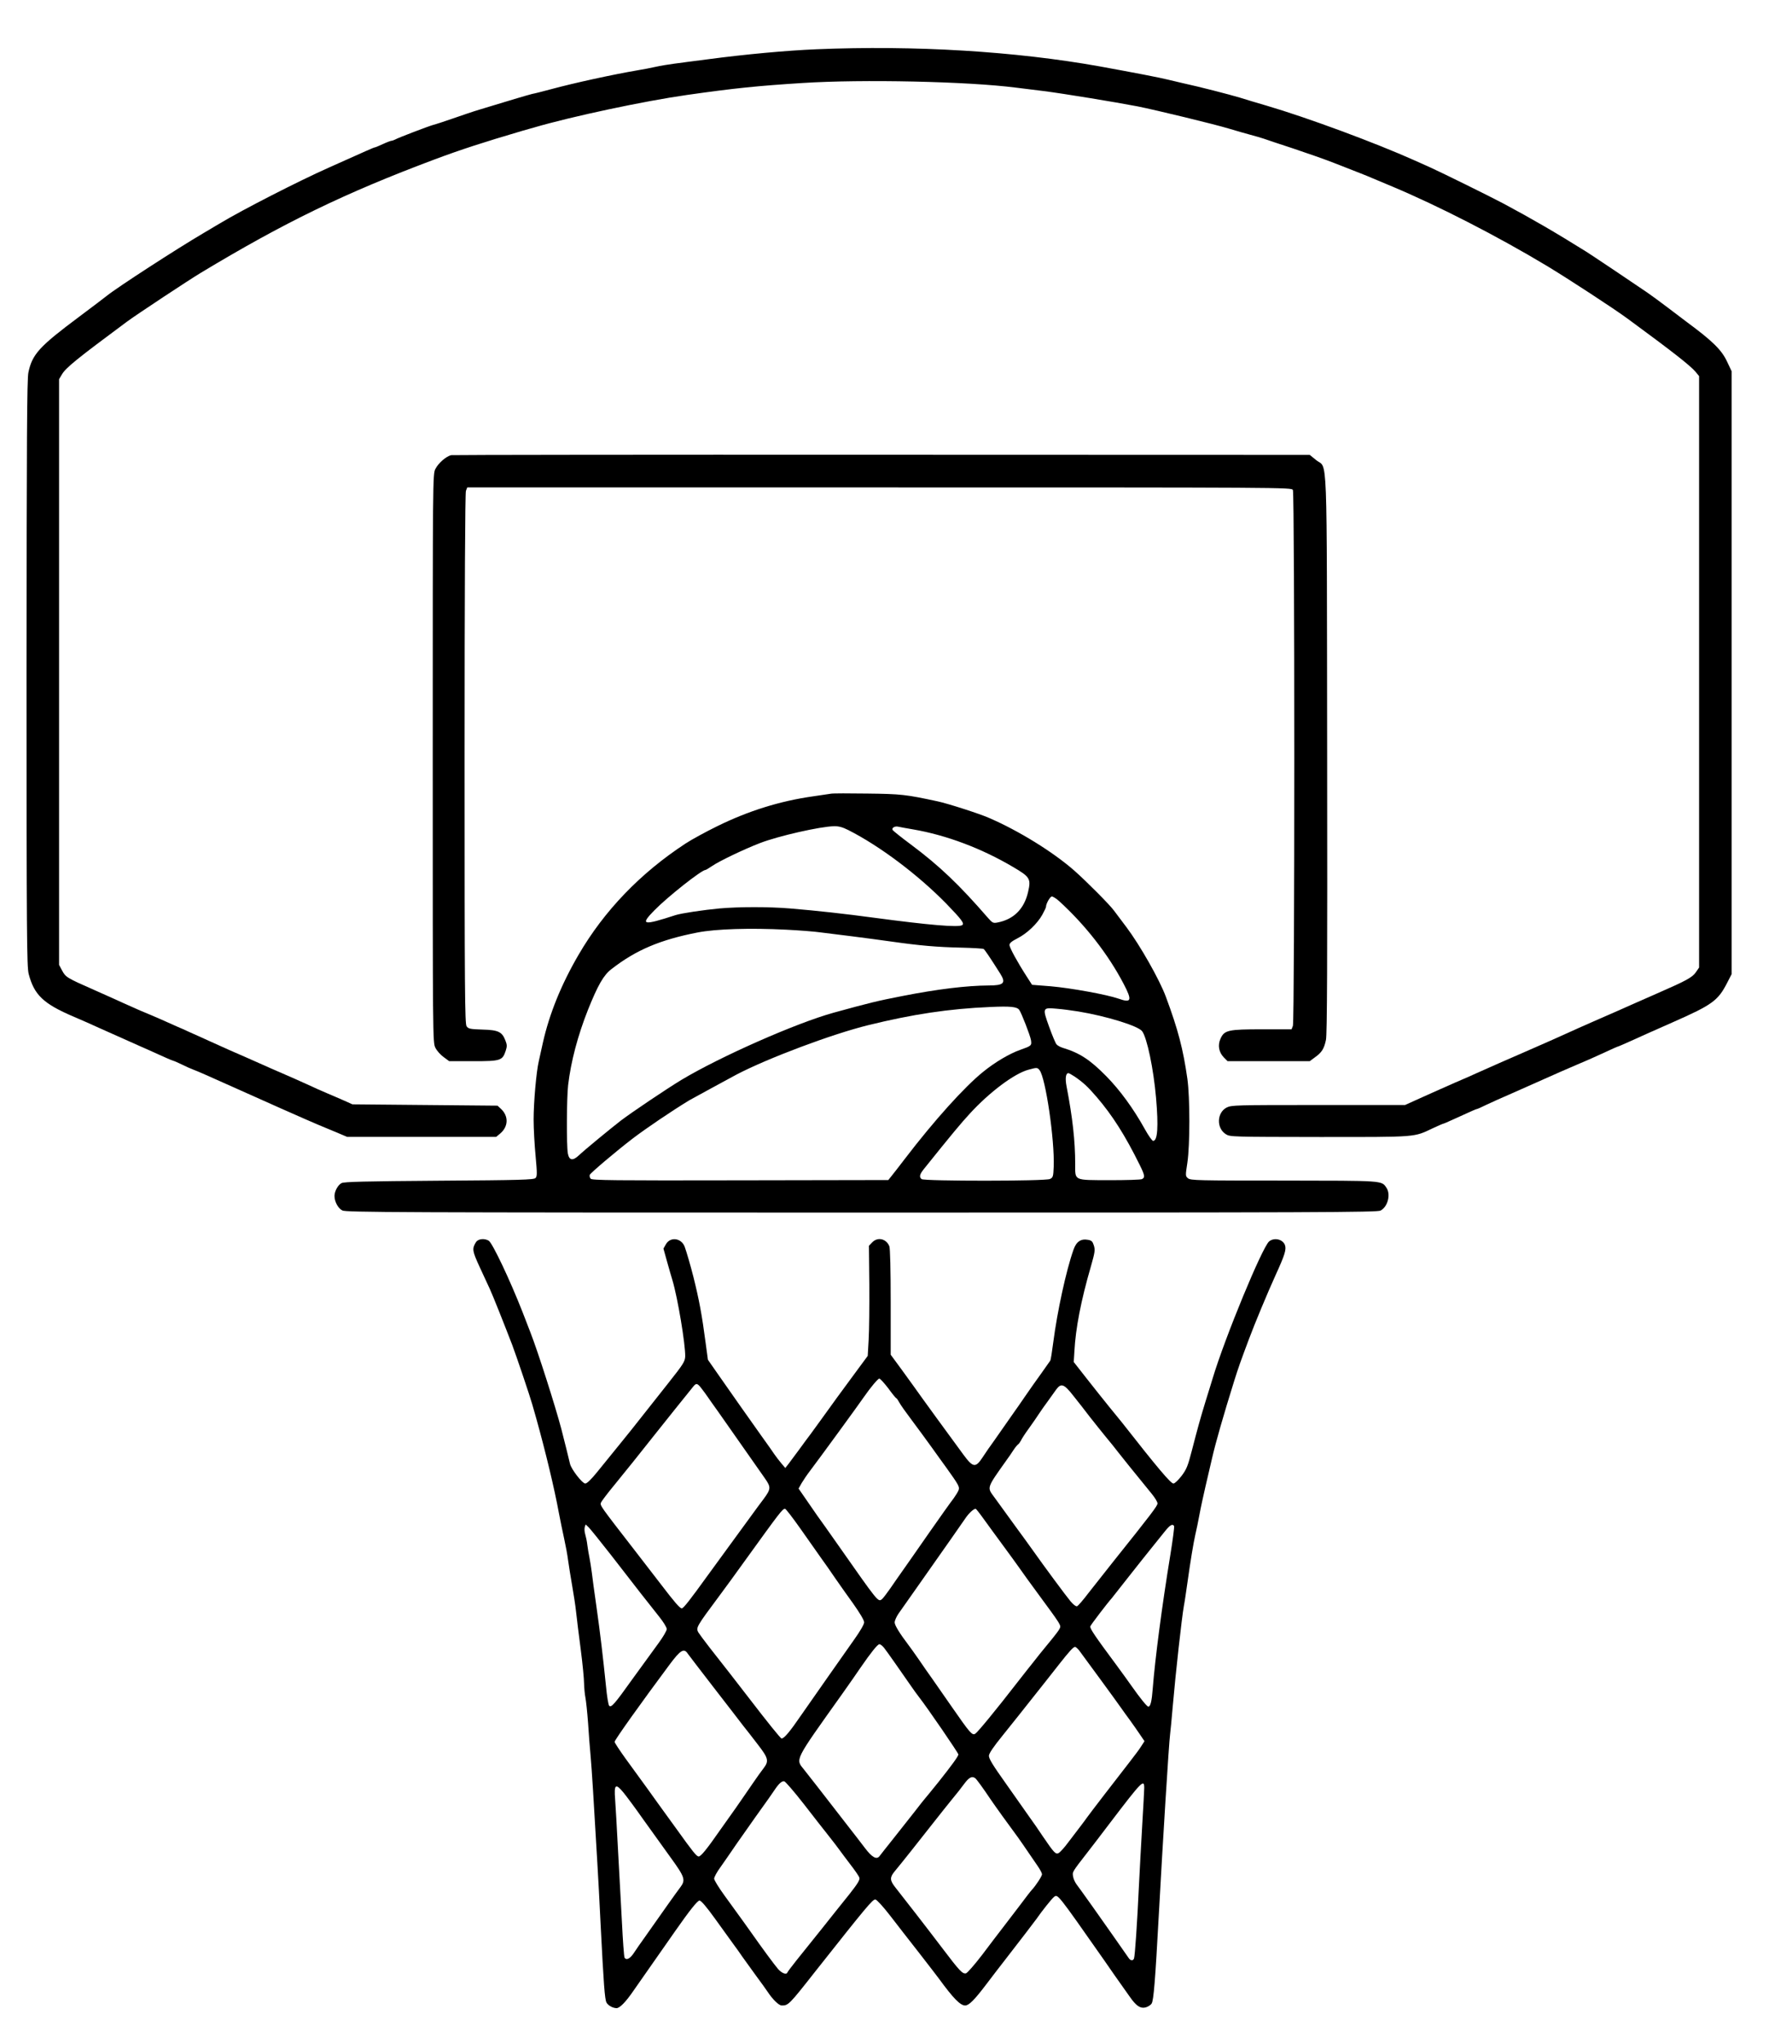
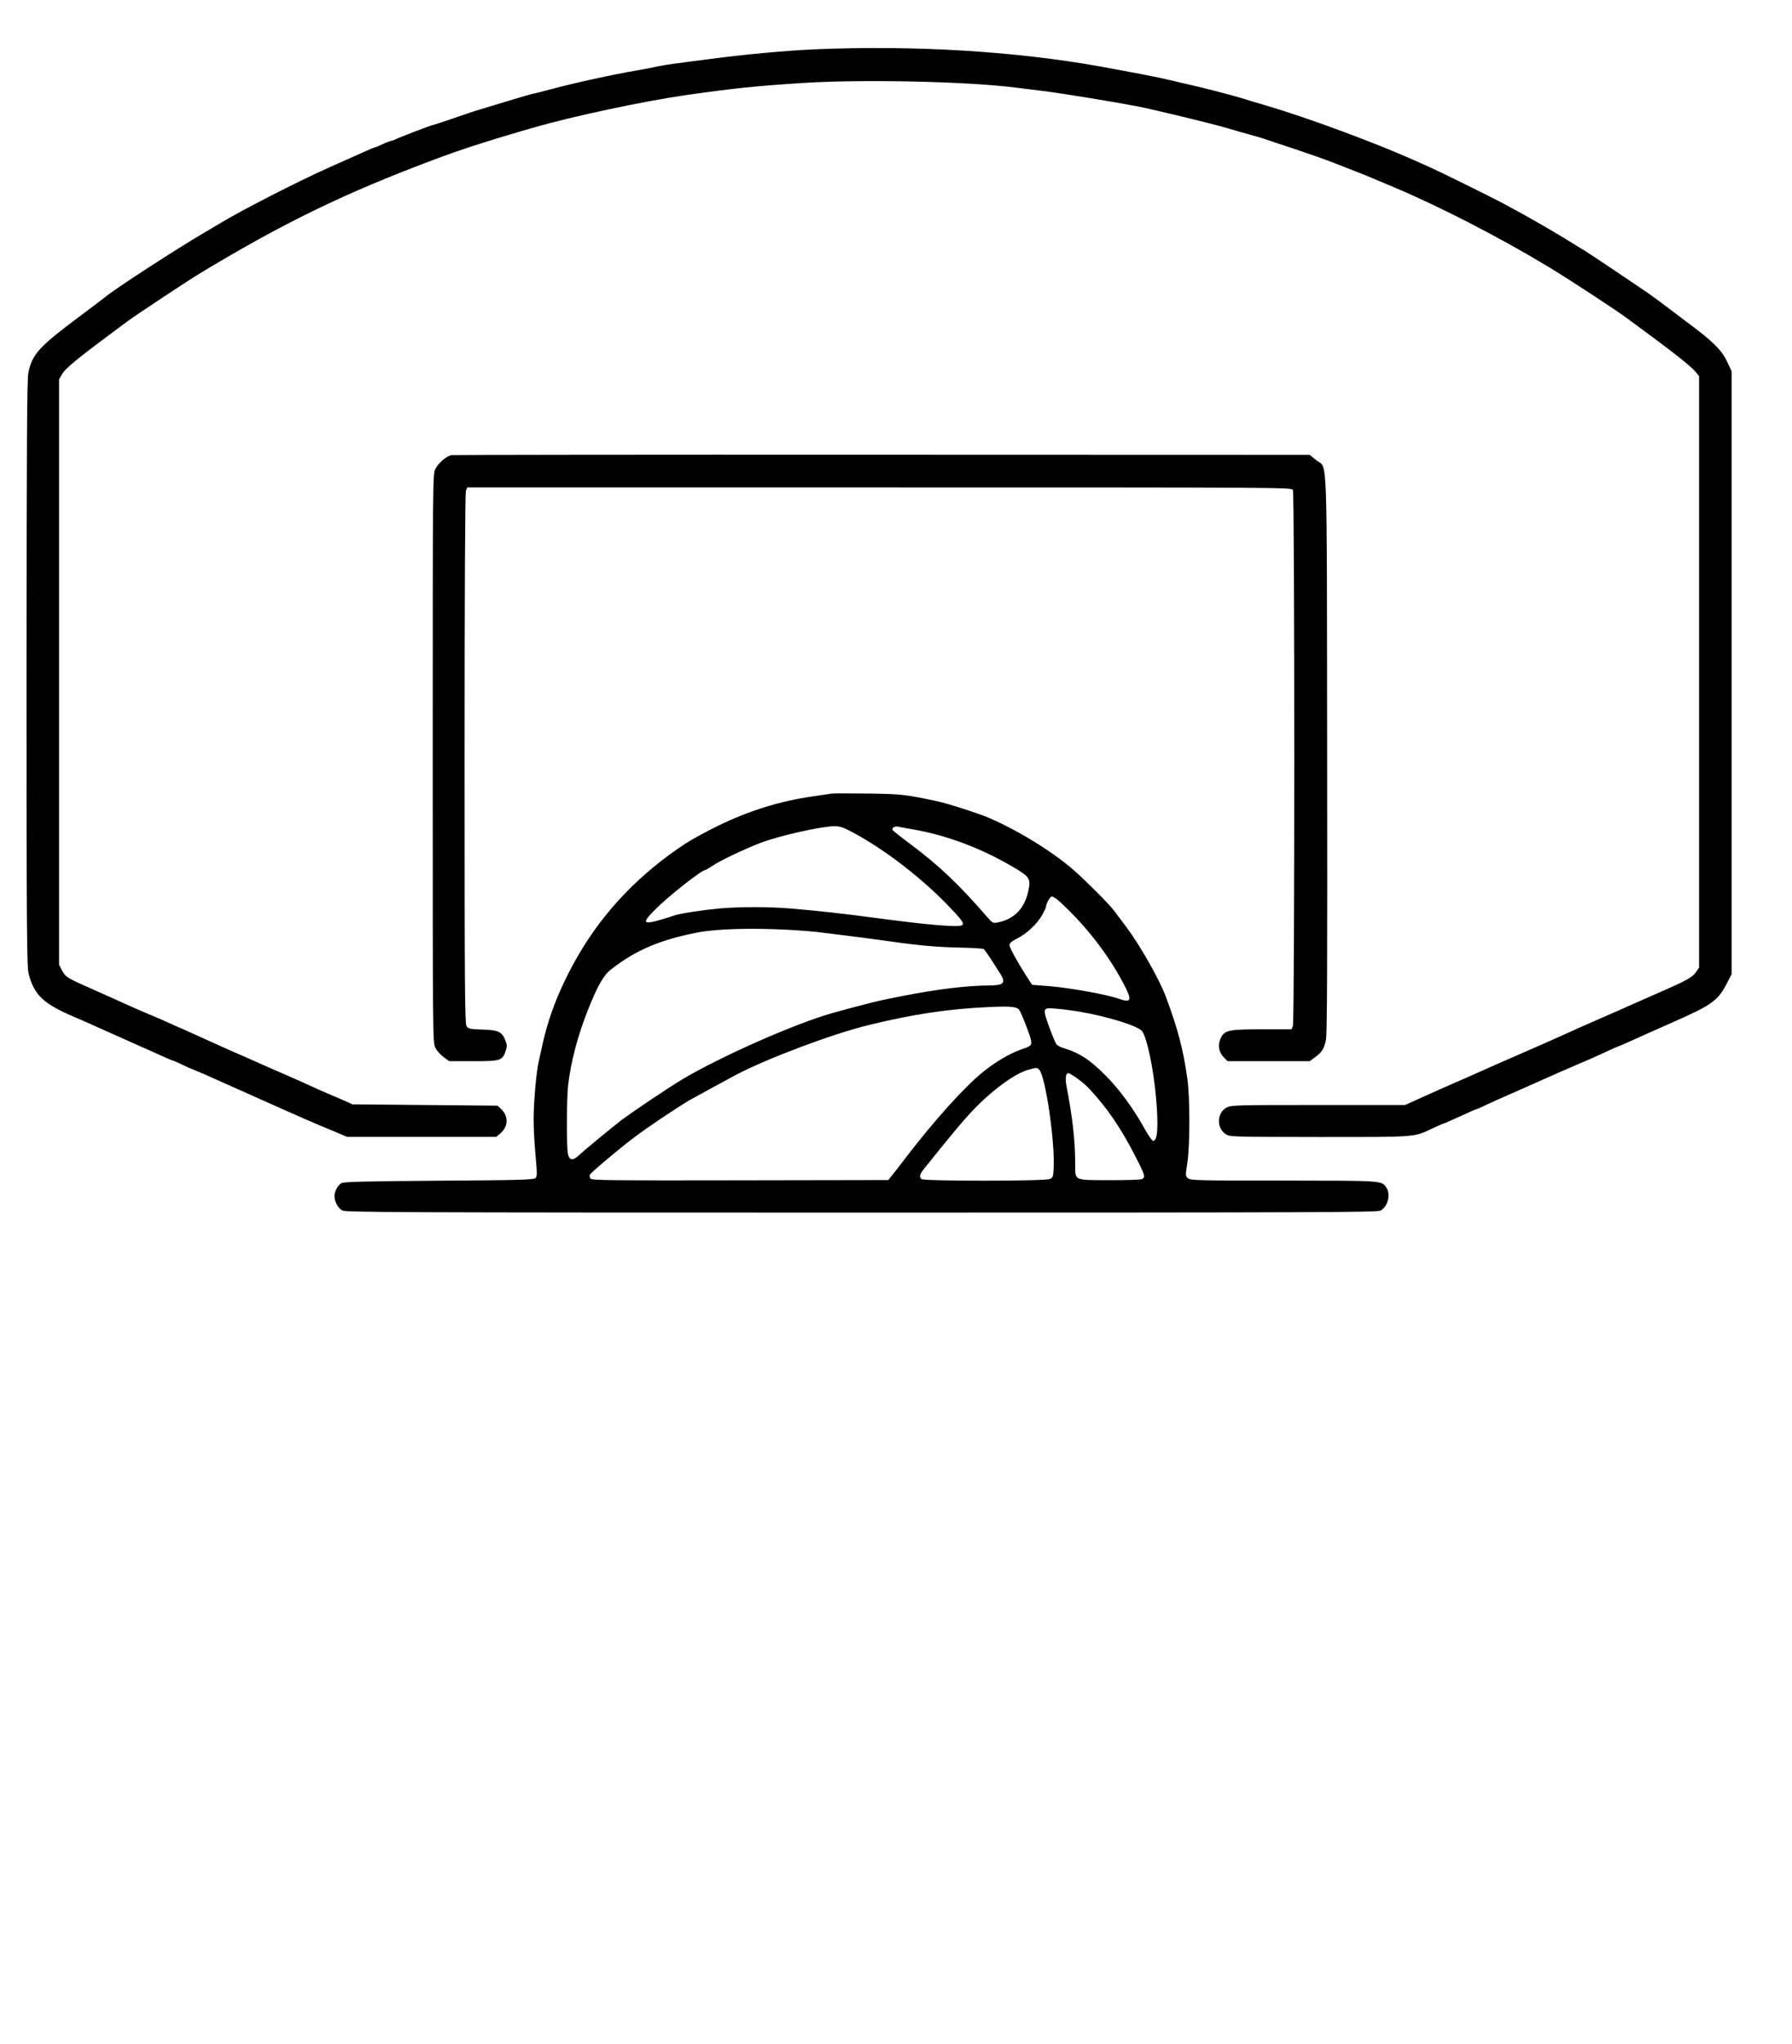
<svg xmlns="http://www.w3.org/2000/svg" version="1.0" width="1350pt" height="1539pt" viewBox="0 0 1350 1539" preserveAspectRatio="xMidYMid meet">
  <g transform="translate(0,1539) scale(0.1,-0.1)" fill="#000000" stroke="none">
    <path d="M6150 15019 c-222 -9 -536 -38 -815 -75 -104 -13 -221 -29 -260 -34 -38 -5 -99 -15 -135 -23 -36 -8 -96 -20 -135 -26 -188 -32 -477 -95 -655 -143 -63 -17 -126 -33 -140 -35 -22 -5 -198 -57 -400 -119 -41 -12 -129 -42 -195 -65 -66 -23 -133 -45 -150 -49 -39 -11 -265 -97 -287 -110 -10 -5 -23 -10 -29 -10 -5 0 -35 -11 -65 -25 -30 -14 -57 -25 -61 -25 -6 0 -58 -23 -348 -153 -229 -102 -651 -318 -815 -417 -8 -5 -67 -39 -130 -77 -196 -115 -647 -407 -725 -470 -16 -13 -111 -85 -210 -159 -299 -223 -352 -281 -381 -418 -11 -49 -13 -493 -14 -2265 0 -1977 2 -2209 16 -2264 41 -158 111 -225 339 -322 72 -31 148 -64 170 -75 82 -37 253 -113 325 -145 41 -18 109 -48 150 -67 42 -19 87 -39 100 -43 14 -4 46 -18 72 -31 25 -13 64 -30 85 -38 21 -7 130 -55 243 -106 251 -113 639 -285 700 -310 25 -10 83 -35 130 -54 l85 -36 562 0 561 0 30 25 c62 52 65 131 6 186 l-26 24 -546 5 -547 5 -60 27 c-33 14 -91 40 -130 56 -38 16 -106 46 -150 67 -44 20 -127 57 -185 82 -58 25 -127 55 -155 68 -47 21 -185 82 -250 110 -16 7 -79 35 -140 63 -60 27 -132 60 -160 72 -27 13 -68 31 -90 40 -22 10 -60 27 -85 38 -25 11 -74 33 -110 48 -62 25 -96 40 -205 89 -27 13 -129 58 -225 101 -209 92 -215 96 -243 148 l-22 41 0 2205 0 2205 21 35 c29 51 117 121 489 397 70 52 468 315 558 369 631 380 1084 600 1762 854 198 74 368 129 660 215 28 8 66 19 85 24 290 85 833 200 1155 246 367 52 528 68 870 90 451 29 1244 12 1610 -35 44 -5 139 -17 210 -26 142 -18 539 -83 705 -115 144 -29 574 -133 690 -168 52 -16 124 -36 160 -46 36 -9 81 -23 100 -29 19 -7 121 -41 225 -75 105 -35 242 -83 305 -108 157 -61 261 -102 285 -113 11 -5 81 -34 155 -65 347 -146 787 -371 1165 -598 156 -94 506 -322 610 -399 338 -248 468 -350 509 -398 l26 -32 0 -2226 0 -2227 -24 -35 c-26 -39 -75 -65 -281 -155 -71 -31 -150 -66 -175 -77 -83 -37 -148 -66 -325 -143 -66 -29 -145 -64 -175 -78 -94 -43 -170 -76 -325 -144 -139 -60 -263 -115 -375 -165 -25 -12 -94 -42 -155 -68 -60 -27 -171 -75 -245 -109 l-135 -61 -653 0 c-627 0 -654 -1 -691 -19 -75 -39 -78 -156 -6 -201 32 -20 44 -20 707 -21 744 0 706 -3 854 67 40 19 76 34 79 34 3 0 35 14 72 31 150 68 174 79 180 79 3 0 33 13 67 30 34 16 124 57 201 90 77 34 181 80 230 102 118 53 131 58 260 114 61 25 152 66 204 90 51 24 96 44 99 44 3 0 44 18 91 39 47 22 194 87 325 145 297 131 339 162 408 297 l33 64 0 2270 0 2270 -34 72 c-41 88 -108 154 -303 298 -15 11 -78 59 -140 106 -62 47 -133 99 -158 116 -93 64 -426 287 -460 308 -237 148 -412 249 -625 363 -102 54 -463 232 -545 269 -25 11 -81 36 -125 56 -295 132 -805 321 -1115 412 -69 20 -159 47 -200 60 -80 24 -305 82 -430 109 -41 10 -91 21 -110 26 -58 15 -257 53 -515 100 -636 114 -1395 160 -2135 129z" />
    <path d="M3400 11963 c-37 -7 -98 -60 -120 -104 -20 -38 -20 -72 -20 -2179 0 -2107 0 -2141 20 -2179 10 -21 38 -53 62 -70 l42 -31 182 0 c206 0 219 4 244 79 11 34 10 45 -3 78 -25 64 -53 78 -173 81 -93 3 -106 6 -119 25 -13 19 -15 263 -15 2014 0 1270 4 2001 10 2017 l10 26 3104 0 c3060 0 3105 0 3116 -19 14 -26 14 -3999 0 -4035 l-10 -26 -220 0 c-257 0 -286 -6 -315 -70 -23 -50 -13 -103 25 -142 l28 -28 310 0 309 0 39 29 c51 36 69 64 83 131 9 42 11 570 9 2155 -3 2364 5 2138 -83 2211 l-48 39 -3221 1 c-1772 1 -3232 -1 -3246 -3z" />
    <path d="M6260 9414 c-14 -2 -74 -11 -135 -20 -248 -35 -486 -109 -720 -224 -88 -43 -196 -102 -240 -131 -341 -223 -614 -507 -807 -839 -130 -223 -219 -443 -268 -660 -11 -52 -25 -115 -31 -140 -19 -80 -39 -312 -39 -440 0 -69 7 -192 15 -275 12 -132 12 -152 -1 -165 -13 -13 -112 -16 -727 -20 -553 -4 -717 -8 -734 -18 -28 -15 -53 -62 -53 -97 0 -43 27 -93 59 -109 27 -14 408 -16 3911 -16 3449 0 3884 2 3910 15 55 28 79 123 44 173 -37 54 -18 52 -773 53 -645 0 -701 1 -721 17 -20 17 -20 19 -5 117 20 135 20 489 0 633 -32 224 -70 370 -162 617 -47 128 -196 390 -297 524 -39 52 -81 108 -94 125 -33 45 -204 217 -300 302 -159 139 -415 298 -642 396 -73 32 -310 108 -385 124 -241 52 -277 56 -530 59 -137 2 -261 2 -275 -1z m131 -274 c237 -120 523 -335 737 -553 117 -121 140 -151 120 -163 -29 -18 -251 1 -663 56 -214 29 -429 53 -635 70 -158 13 -380 13 -529 0 -119 -11 -287 -36 -331 -50 -249 -81 -270 -76 -160 36 101 103 356 304 385 304 4 0 25 13 49 29 53 37 244 128 361 173 137 53 453 125 558 127 35 1 64 -7 108 -29z m489 5 c249 -43 514 -142 754 -284 126 -74 134 -88 111 -187 -29 -128 -109 -207 -231 -230 -32 -6 -38 -3 -72 36 -217 250 -364 390 -578 550 -73 54 -135 104 -139 110 -10 16 15 31 40 26 11 -3 63 -12 115 -21z m1098 -539 c196 -178 370 -400 487 -624 66 -126 59 -146 -39 -111 -90 31 -360 80 -511 93 l-140 11 -40 62 c-71 110 -130 218 -130 238 0 14 17 28 60 50 70 35 150 110 188 179 15 27 27 53 27 58 0 24 31 78 44 78 9 0 33 -15 54 -34z m-2054 -216 c99 -5 214 -14 255 -20 42 -5 150 -19 241 -30 91 -12 226 -29 300 -40 211 -30 340 -41 517 -45 90 -2 168 -7 173 -10 9 -6 47 -62 126 -187 44 -70 26 -88 -88 -88 -165 -1 -383 -27 -653 -80 -185 -36 -242 -50 -515 -125 -282 -78 -851 -329 -1145 -505 -111 -67 -379 -247 -460 -309 -81 -63 -272 -220 -314 -260 -46 -43 -73 -39 -83 14 -11 61 -9 420 2 515 21 178 73 374 150 568 74 184 117 260 176 305 185 144 367 221 649 276 138 27 398 35 669 21z m1754 -603 c16 -21 83 -193 89 -229 6 -41 3 -43 -82 -73 -79 -28 -187 -91 -277 -164 -140 -112 -370 -367 -591 -656 -42 -55 -87 -113 -101 -130 l-24 -30 -1115 -2 c-962 -2 -1117 0 -1127 12 -7 8 -10 21 -7 29 6 15 201 180 324 274 101 77 295 208 425 287 19 11 302 165 358 195 236 123 718 304 990 371 333 82 609 124 920 137 151 7 200 2 218 -21z m447 -13 c211 -35 448 -108 479 -148 37 -49 86 -283 105 -501 19 -218 12 -325 -22 -325 -7 0 -35 39 -61 86 -87 157 -188 295 -291 400 -122 124 -201 176 -327 214 -20 6 -42 18 -49 27 -7 8 -32 67 -55 131 -52 144 -51 147 56 137 41 -3 116 -13 165 -21z m-294 -441 c46 -55 115 -528 107 -728 -3 -73 -5 -81 -28 -92 -31 -17 -947 -17 -967 -1 -20 16 -15 36 17 76 216 269 277 342 345 416 148 162 337 304 444 332 62 17 66 17 82 -3z m265 -49 c64 -44 98 -75 166 -154 119 -139 214 -288 325 -513 38 -77 40 -93 16 -105 -10 -5 -121 -8 -246 -8 -271 1 -257 -6 -257 121 0 175 -20 351 -65 585 -12 62 -6 100 14 100 4 0 26 -12 47 -26z" />
-     <path d="M3586 6038 c-31 -51 -29 -65 29 -191 31 -67 65 -140 75 -162 19 -40 111 -271 169 -422 31 -82 135 -390 151 -448 5 -16 18 -64 30 -105 71 -255 136 -525 170 -710 11 -58 29 -145 40 -195 11 -49 25 -124 30 -165 6 -41 19 -126 30 -187 11 -62 25 -152 30 -200 5 -49 21 -176 35 -283 14 -107 25 -222 25 -255 1 -33 5 -80 10 -105 5 -25 14 -110 20 -190 5 -80 14 -197 20 -260 9 -104 21 -295 50 -795 6 -93 17 -305 25 -470 23 -450 31 -558 44 -583 12 -22 48 -42 76 -42 24 0 70 47 128 132 32 45 96 137 142 203 74 105 108 154 175 250 103 147 164 225 180 225 12 0 53 -48 117 -137 54 -75 115 -159 135 -187 21 -28 53 -73 72 -101 20 -27 65 -90 101 -140 37 -49 77 -106 90 -125 38 -57 83 -100 104 -100 50 0 54 3 256 260 383 484 430 541 450 538 11 -2 58 -53 112 -123 51 -66 150 -194 221 -284 70 -90 136 -176 147 -191 106 -145 159 -200 196 -200 28 0 68 39 159 159 48 64 111 145 139 181 124 160 227 294 241 314 33 49 115 152 130 163 29 22 21 33 378 -476 29 -42 64 -92 77 -111 13 -19 37 -53 53 -75 15 -22 44 -62 63 -89 48 -69 79 -90 118 -81 17 4 39 17 47 30 15 24 27 172 54 670 29 534 76 1294 85 1358 3 22 12 116 20 210 21 244 68 669 84 757 6 30 17 107 26 170 24 171 45 298 60 365 8 33 22 101 31 150 9 50 30 146 46 215 16 69 38 163 49 210 28 122 85 320 166 580 34 108 47 144 111 315 46 123 139 346 202 485 70 153 82 193 70 226 -17 44 -81 58 -119 27 -52 -44 -333 -723 -426 -1033 -8 -25 -30 -99 -51 -165 -43 -140 -60 -203 -106 -380 -29 -112 -39 -138 -77 -188 -25 -32 -51 -57 -61 -57 -20 0 -120 118 -388 460 -15 19 -58 72 -97 119 -38 47 -114 142 -168 211 l-98 125 5 80 c9 172 49 381 124 639 30 105 33 124 23 157 -10 32 -17 39 -45 44 -53 10 -88 -14 -109 -75 -55 -155 -122 -464 -152 -695 -9 -71 -19 -134 -23 -140 -3 -5 -34 -48 -67 -95 -34 -47 -88 -123 -120 -170 -32 -47 -71 -103 -87 -125 -16 -22 -44 -62 -63 -90 -19 -27 -57 -81 -84 -120 -28 -38 -68 -96 -88 -127 -53 -81 -72 -79 -142 15 -61 82 -346 473 -376 517 -11 16 -55 76 -97 134 l-78 106 0 394 c0 249 -4 405 -10 422 -23 58 -89 73 -130 29 l-24 -25 3 -293 c1 -160 -1 -347 -5 -414 l-7 -122 -96 -130 c-102 -137 -168 -229 -256 -351 -30 -41 -66 -91 -80 -110 -15 -19 -53 -71 -85 -115 -33 -44 -69 -93 -81 -109 l-23 -29 -29 34 c-16 19 -40 50 -53 69 -22 33 -39 56 -96 136 -52 72 -258 365 -329 467 l-76 109 -17 126 c-28 214 -50 329 -92 497 -20 80 -53 193 -66 228 -25 66 -108 77 -141 19 l-19 -33 27 -97 c15 -53 33 -117 41 -142 40 -134 98 -484 96 -573 -2 -39 -14 -58 -129 -203 -56 -71 -141 -178 -189 -239 -47 -60 -128 -162 -180 -225 -51 -63 -125 -154 -164 -202 -45 -56 -78 -88 -91 -88 -22 0 -106 108 -115 149 -6 26 -42 173 -65 261 -45 171 -177 585 -234 730 -18 47 -44 114 -58 150 -96 245 -229 525 -256 539 -34 19 -79 13 -95 -11z m3105 -1100 c29 -40 57 -75 62 -76 4 -2 14 -17 22 -32 8 -16 50 -75 93 -132 42 -56 111 -150 152 -207 41 -58 90 -125 108 -150 96 -134 103 -147 93 -172 -5 -13 -22 -40 -37 -61 -16 -20 -99 -136 -184 -258 -85 -123 -176 -252 -202 -289 -26 -36 -67 -96 -92 -132 -25 -36 -52 -71 -60 -78 -31 -26 -24 -33 -340 417 -56 79 -122 174 -149 210 -26 37 -68 98 -94 136 l-47 68 23 41 c13 22 42 65 66 96 66 87 364 495 405 555 47 68 104 136 114 136 7 0 37 -33 67 -72z m-1404 -5 c16 -21 37 -49 46 -63 9 -14 43 -61 75 -106 58 -82 283 -403 355 -506 46 -66 45 -79 -10 -154 -21 -27 -64 -86 -96 -130 -32 -43 -106 -145 -165 -226 -59 -80 -132 -180 -162 -222 -130 -180 -181 -246 -194 -246 -14 0 -54 46 -157 181 -31 41 -121 157 -200 259 -256 330 -260 335 -252 356 4 10 50 71 103 135 95 116 178 220 300 374 57 72 254 318 295 368 21 25 30 22 62 -20z m2798 -51 c34 -42 90 -114 125 -160 36 -46 90 -113 120 -150 31 -37 74 -90 95 -118 35 -45 102 -128 252 -312 24 -29 43 -61 43 -72 0 -18 -43 -75 -335 -440 -60 -76 -143 -181 -184 -233 -40 -53 -79 -98 -87 -101 -8 -3 -29 13 -49 37 -33 39 -201 266 -290 392 -22 31 -77 107 -122 168 -45 62 -91 126 -103 142 -12 17 -39 54 -61 84 -54 73 -57 65 93 276 16 22 40 56 53 77 13 20 29 39 35 43 6 4 15 17 21 28 5 12 32 54 60 92 28 39 62 88 76 110 15 22 44 65 67 95 22 30 50 70 63 88 37 50 59 42 128 -46z m-2055 -1002 c58 -83 128 -181 155 -220 28 -38 75 -106 105 -150 30 -44 92 -131 138 -195 50 -71 82 -124 82 -140 0 -15 -29 -65 -73 -127 -63 -88 -339 -483 -402 -573 -84 -123 -128 -175 -147 -175 -7 0 -104 120 -243 301 -83 108 -203 262 -300 385 -38 49 -76 100 -84 113 -19 35 -15 43 155 271 39 52 131 178 204 280 252 349 275 380 294 380 6 0 58 -68 116 -150z m1380 74 c30 -42 94 -129 141 -193 47 -64 105 -143 128 -176 23 -33 86 -121 141 -195 175 -238 175 -237 163 -262 -6 -13 -31 -46 -54 -74 -24 -29 -66 -81 -94 -115 -27 -35 -54 -69 -60 -76 -5 -6 -53 -66 -105 -133 -168 -217 -305 -383 -323 -394 -23 -14 -39 4 -177 203 -58 84 -124 178 -147 211 -23 32 -68 96 -99 142 -32 46 -66 94 -77 108 -70 92 -107 153 -107 174 0 14 14 45 30 68 17 24 42 59 55 78 14 19 53 76 88 125 226 321 334 475 359 512 26 39 63 73 78 73 3 0 30 -34 60 -76z m-2808 -271 c188 -243 288 -371 361 -462 34 -42 60 -84 60 -97 0 -12 -28 -60 -62 -106 -34 -46 -120 -165 -192 -264 -142 -199 -164 -223 -180 -207 -6 6 -17 73 -24 149 -22 216 -44 403 -72 599 -14 99 -30 212 -34 250 -5 39 -13 90 -18 115 -5 25 -13 68 -16 95 -3 28 -11 65 -16 82 -6 18 -7 42 -4 54 l7 21 23 -22 c13 -13 88 -106 167 -207z m4243 217 c3 -5 -10 -105 -29 -222 -63 -385 -114 -775 -132 -1003 -7 -94 -17 -135 -33 -135 -10 0 -62 64 -126 155 -22 32 -74 103 -115 159 -162 218 -202 277 -196 291 4 12 130 177 161 211 5 7 64 81 130 165 66 84 145 183 175 220 30 37 73 90 95 118 39 49 58 60 70 41z m-2185 -917 c21 -26 129 -181 202 -286 18 -27 47 -66 63 -87 59 -75 295 -419 295 -430 0 -13 -51 -83 -148 -205 -53 -66 -99 -122 -102 -125 -3 -3 -41 -50 -83 -105 -43 -55 -116 -147 -162 -205 -46 -58 -91 -114 -98 -124 -22 -31 -57 -12 -112 61 -27 36 -87 113 -133 172 -45 58 -106 136 -135 174 -51 66 -114 147 -189 242 -66 83 -80 56 289 574 48 68 110 156 136 195 78 113 128 176 142 176 8 0 23 -12 35 -27z m1470 -20 c35 -47 291 -396 316 -433 14 -19 42 -60 65 -90 22 -30 56 -79 75 -107 l36 -53 -22 -34 c-11 -19 -51 -73 -88 -120 -92 -118 -304 -393 -322 -419 -8 -12 -33 -45 -55 -74 -22 -29 -62 -82 -90 -118 -27 -37 -59 -71 -69 -77 -23 -12 -34 -1 -121 127 -29 44 -76 112 -104 150 -27 39 -70 99 -95 135 -25 36 -58 83 -74 105 -104 146 -132 192 -132 215 0 17 32 65 101 150 55 69 111 139 124 155 197 248 249 314 303 383 77 98 108 132 121 132 5 0 19 -12 31 -27z m-2948 -25 c9 -13 96 -126 194 -253 98 -126 197 -255 220 -285 24 -30 75 -95 113 -145 79 -102 85 -124 44 -178 -16 -20 -53 -72 -83 -116 -30 -45 -88 -127 -127 -184 -40 -56 -92 -129 -115 -162 -105 -151 -150 -206 -166 -203 -16 3 -41 33 -167 209 -33 45 -76 104 -95 131 -19 27 -75 103 -123 171 -49 67 -124 171 -168 231 -43 60 -79 115 -79 121 0 14 205 301 413 580 84 113 110 128 139 83z m2164 -936 c10 -7 55 -68 118 -162 29 -43 147 -207 187 -260 17 -22 76 -107 167 -241 18 -26 32 -53 32 -61 0 -14 -47 -86 -77 -118 -8 -8 -48 -60 -89 -115 -42 -55 -100 -131 -130 -170 -30 -38 -100 -131 -156 -205 -57 -74 -111 -136 -121 -138 -26 -5 -46 15 -177 188 -116 153 -287 373 -355 459 -42 53 -43 75 -5 121 43 51 192 239 290 364 47 60 110 139 141 177 31 37 73 90 93 118 36 48 57 60 82 43z m-1293 -192 c70 -91 156 -200 190 -243 34 -43 71 -91 82 -107 11 -16 48 -64 81 -108 34 -44 65 -88 68 -100 5 -16 -12 -44 -75 -124 -46 -56 -138 -173 -206 -258 -68 -85 -154 -192 -191 -238 -37 -46 -68 -88 -70 -93 -7 -20 -41 -7 -70 25 -26 30 -120 157 -207 281 -30 42 -45 64 -197 273 -43 59 -78 116 -78 127 0 11 21 51 48 87 26 37 81 116 121 175 41 59 107 152 145 206 102 142 113 158 140 198 34 51 56 70 74 67 9 -2 74 -77 145 -168z m2567 118 c0 -18 -7 -143 -15 -278 -8 -135 -19 -342 -25 -460 -13 -281 -30 -528 -37 -546 -7 -19 -26 -18 -40 3 -7 10 -33 47 -58 83 -25 36 -57 81 -70 100 -68 98 -246 348 -265 372 -11 15 -24 42 -26 60 -6 34 -8 31 111 184 17 21 96 125 176 230 231 303 249 321 249 252z m-3923 -35 c22 -27 88 -115 146 -198 59 -82 152 -212 207 -288 111 -153 117 -172 73 -230 -24 -31 -127 -176 -271 -381 -24 -33 -58 -82 -75 -108 -30 -46 -58 -60 -72 -38 -4 6 -13 129 -20 273 -8 144 -21 393 -30 552 -8 160 -18 324 -21 367 -9 113 3 124 63 51z" />
  </g>
</svg>